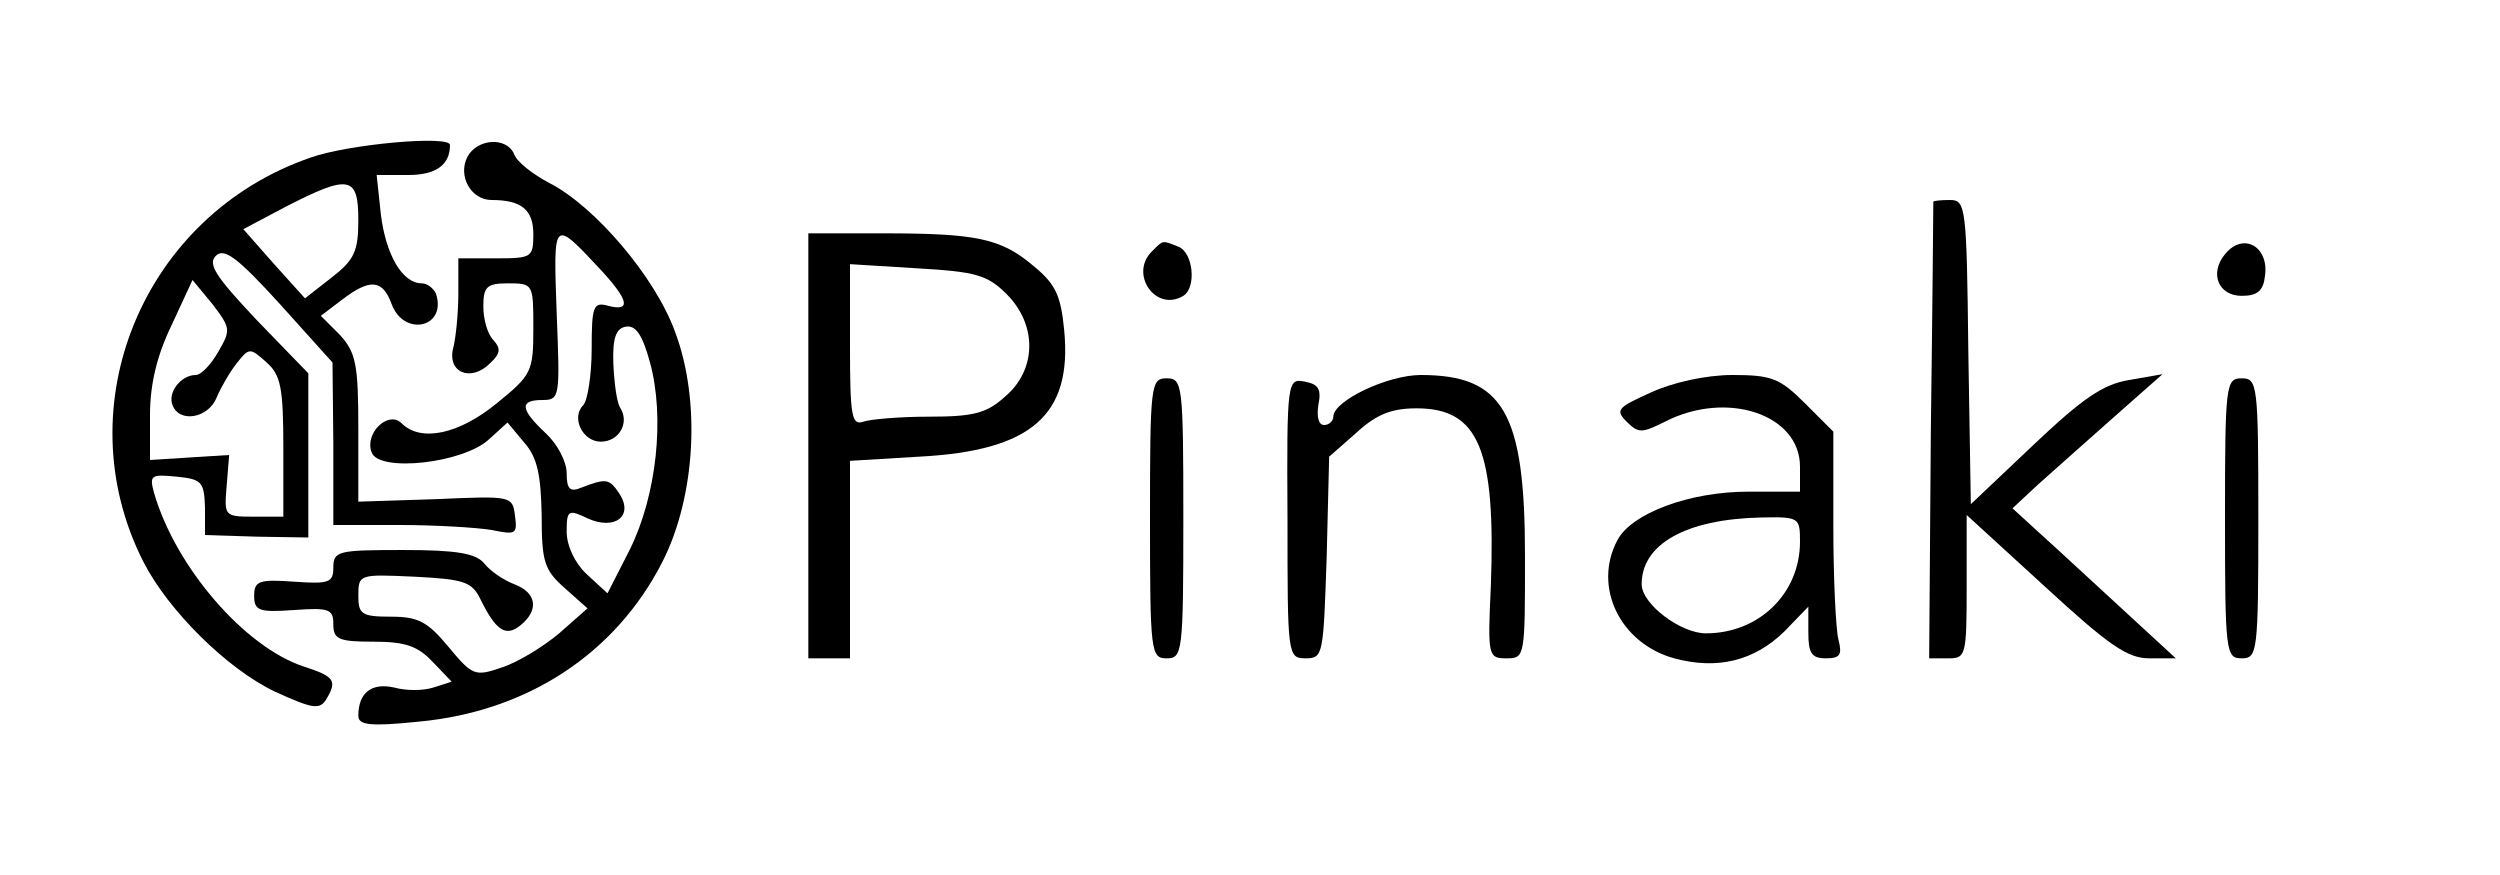
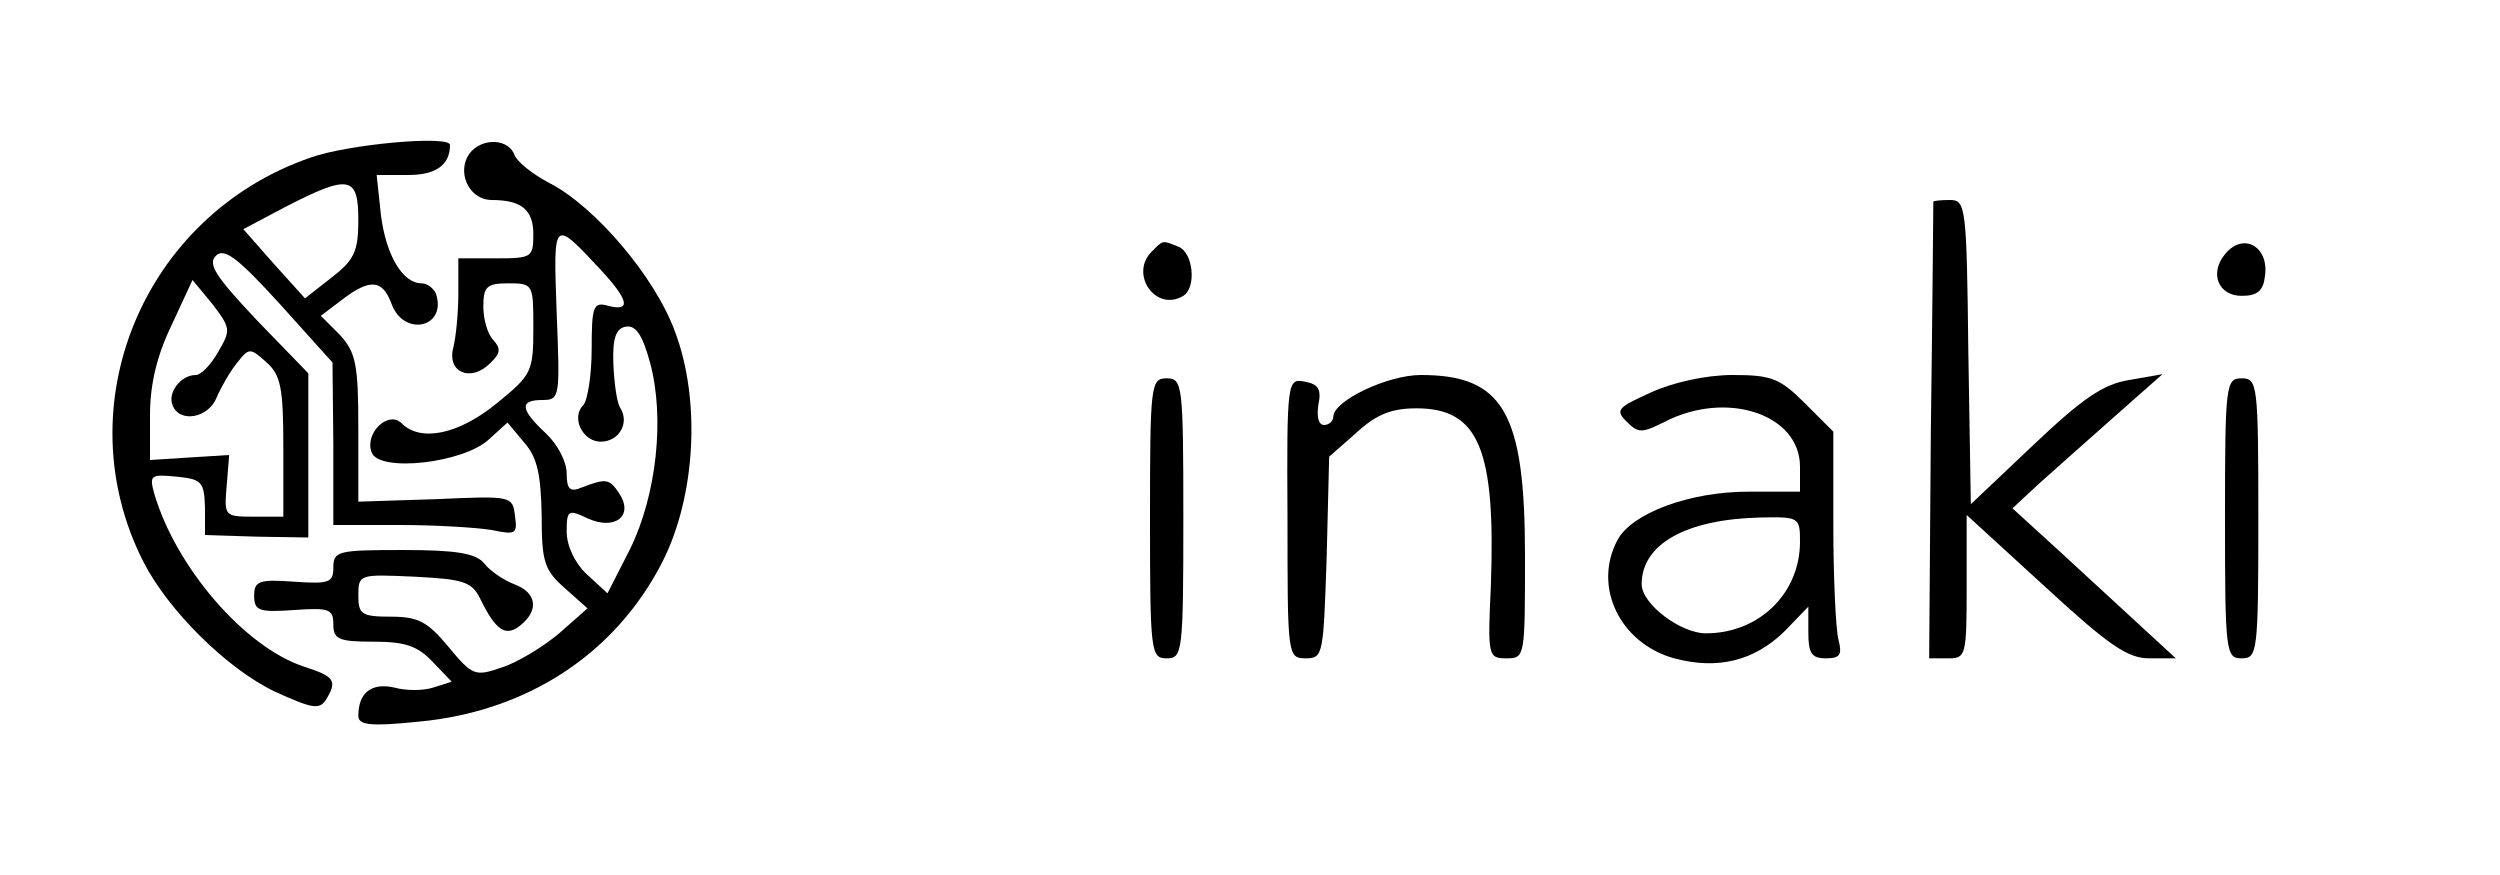
<svg xmlns="http://www.w3.org/2000/svg" version="1.0" width="300pt" height="105pt" viewBox="0 0 300 105" preserveAspectRatio="xMidYMid meet">
  <g transform="translate(0,105) scale(0.1,-0.1)" fill="#000000" stroke="none">
    <path d="M373 861 c-201 -69 -296 -298 -201 -485 30 -59 101 -129 158 -156 44 -20 53 -22 61 -10 14 23 11 28 -26 40 -71 23 -154 119 -180 208 -6 22 -4 23 27 20 30 -3 33 -6 34 -37 l0 -33 62 -2 62 -1 0 98 0 99 -62 64 c-49 52 -59 67 -49 77 10 10 26 -2 77 -58 l63 -70 1 -97 0 -98 79 0 c43 0 93 -3 111 -6 29 -6 31 -5 28 17 -3 24 -4 24 -95 20 l-93 -3 0 88 c0 77 -3 91 -22 112 l-23 23 25 19 c34 26 49 25 60 -5 15 -40 67 -28 53 13 -3 6 -10 12 -17 12 -23 0 -43 34 -49 83 l-5 47 38 0 c33 0 50 12 50 36 0 12 -122 1 -167 -15z m57 -75 c0 -38 -5 -48 -32 -69 l-32 -25 -37 41 -37 42 51 27 c76 39 87 37 87 -16z m-168 -158 c-9 -16 -21 -28 -27 -28 -18 0 -34 -21 -28 -36 8 -22 43 -16 53 9 5 12 16 31 24 41 15 19 16 19 36 1 17 -15 20 -31 20 -102 l0 -83 -36 0 c-35 0 -35 1 -32 37 l3 37 -48 -3 -47 -3 0 54 c0 36 8 71 26 108 l25 54 24 -29 c22 -29 22 -31 7 -57z" />
    <path d="M561 862 c-12 -23 4 -52 29 -52 36 0 50 -12 50 -41 0 -28 -2 -29 -45 -29 l-45 0 0 -42 c0 -24 -3 -53 -6 -65 -8 -30 21 -42 44 -19 13 12 13 18 4 28 -7 7 -12 25 -12 40 0 24 4 28 30 28 30 0 30 -1 30 -54 0 -52 -2 -56 -44 -90 -45 -37 -91 -47 -114 -24 -16 16 -45 -12 -36 -35 9 -24 110 -13 141 16 l22 20 20 -24 c16 -18 20 -39 21 -87 0 -56 3 -66 28 -88 l27 -24 -34 -30 c-19 -16 -50 -35 -69 -41 -32 -11 -35 -10 -64 25 -25 30 -36 36 -69 36 -35 0 -39 3 -39 25 0 26 1 26 67 23 59 -3 69 -6 79 -26 19 -39 31 -47 49 -32 22 18 19 39 -8 49 -13 5 -29 16 -36 25 -10 12 -33 16 -97 16 -78 0 -84 -1 -84 -21 0 -18 -5 -20 -47 -17 -42 3 -48 1 -48 -17 0 -18 6 -20 48 -17 42 3 47 1 47 -17 0 -18 6 -21 48 -21 38 0 53 -5 71 -24 l23 -24 -22 -7 c-12 -4 -33 -4 -47 0 -27 6 -43 -6 -43 -34 0 -11 14 -13 72 -7 131 12 237 82 293 192 40 79 46 194 15 276 -24 66 -96 150 -150 178 -21 11 -40 26 -43 35 -9 21 -44 19 -56 -3z m161 -137 c33 -36 35 -49 8 -42 -18 5 -20 0 -20 -52 0 -31 -5 -62 -10 -67 -15 -15 -1 -44 21 -44 22 0 35 23 23 41 -4 7 -7 30 -8 53 -1 30 3 42 15 44 12 2 20 -10 29 -43 18 -66 8 -159 -24 -224 l-27 -53 -25 23 c-14 13 -24 34 -24 51 0 26 2 27 25 16 33 -15 56 3 38 30 -12 18 -16 18 -45 7 -14 -6 -18 -2 -18 17 0 14 -11 35 -25 48 -31 29 -32 40 -4 40 21 0 21 4 17 104 -4 115 -5 114 54 51z" />
    <path d="M2320 808 c0 -2 -1 -126 -3 -276 l-2 -272 23 0 c21 0 22 3 22 86 l0 86 94 -86 c76 -70 99 -86 125 -86 l32 0 -63 58 c-35 32 -79 73 -98 90 l-35 32 30 28 c17 15 57 51 90 80 l60 53 -40 -7 c-31 -5 -56 -22 -115 -78 l-75 -71 -3 183 c-2 174 -3 182 -22 182 -11 0 -20 -1 -20 -2z" />
-     <path d="M970 515 l0 -255 25 0 25 0 0 119 0 118 83 5 c135 7 184 50 174 152 -4 41 -10 55 -37 77 -39 33 -68 39 -181 39 l-89 0 0 -255z m238 182 c37 -37 36 -91 -2 -123 -22 -20 -38 -24 -91 -24 -35 0 -70 -3 -79 -6 -14 -5 -16 7 -16 91 l0 98 81 -5 c70 -4 84 -8 107 -31z" />
    <path d="M1382 748 c-27 -27 5 -73 38 -53 16 10 12 52 -6 59 -20 8 -18 8 -32 -6z" />
    <path d="M2670 745 c-19 -23 -8 -50 20 -50 19 0 26 6 28 24 5 35 -26 53 -48 26z" />
    <path d="M1380 428 c0 -161 1 -168 20 -168 19 0 20 7 20 168 0 161 -1 168 -20 168 -19 0 -20 -7 -20 -168z" />
    <path d="M1545 428 c0 -165 0 -168 22 -168 21 0 21 5 25 121 l3 121 33 29 c24 22 42 29 72 29 75 0 95 -50 89 -214 -4 -84 -3 -86 19 -86 22 0 22 2 22 123 0 172 -26 217 -125 217 -40 0 -105 -31 -105 -50 0 -5 -5 -10 -11 -10 -7 0 -9 10 -7 24 4 19 0 25 -16 28 -21 4 -22 3 -21 -164z" />
    <path d="M1981 579 c-40 -18 -43 -21 -29 -35 14 -14 18 -14 46 0 74 38 162 9 162 -54 l0 -30 -62 0 c-71 0 -140 -26 -157 -58 -30 -56 3 -124 68 -142 52 -14 96 -3 132 32 l29 30 0 -31 c0 -25 4 -31 21 -31 17 0 20 4 15 23 -3 12 -6 73 -6 136 l0 113 -34 34 c-30 30 -40 34 -87 34 -32 0 -72 -9 -98 -21z m179 -179 c0 -62 -49 -110 -113 -110 -30 0 -77 35 -77 59 0 48 53 78 143 80 46 1 47 0 47 -29z" />
    <path d="M2670 428 c0 -161 1 -168 20 -168 19 0 20 7 20 168 0 161 -1 168 -20 168 -19 0 -20 -7 -20 -168z" />
  </g>
</svg>